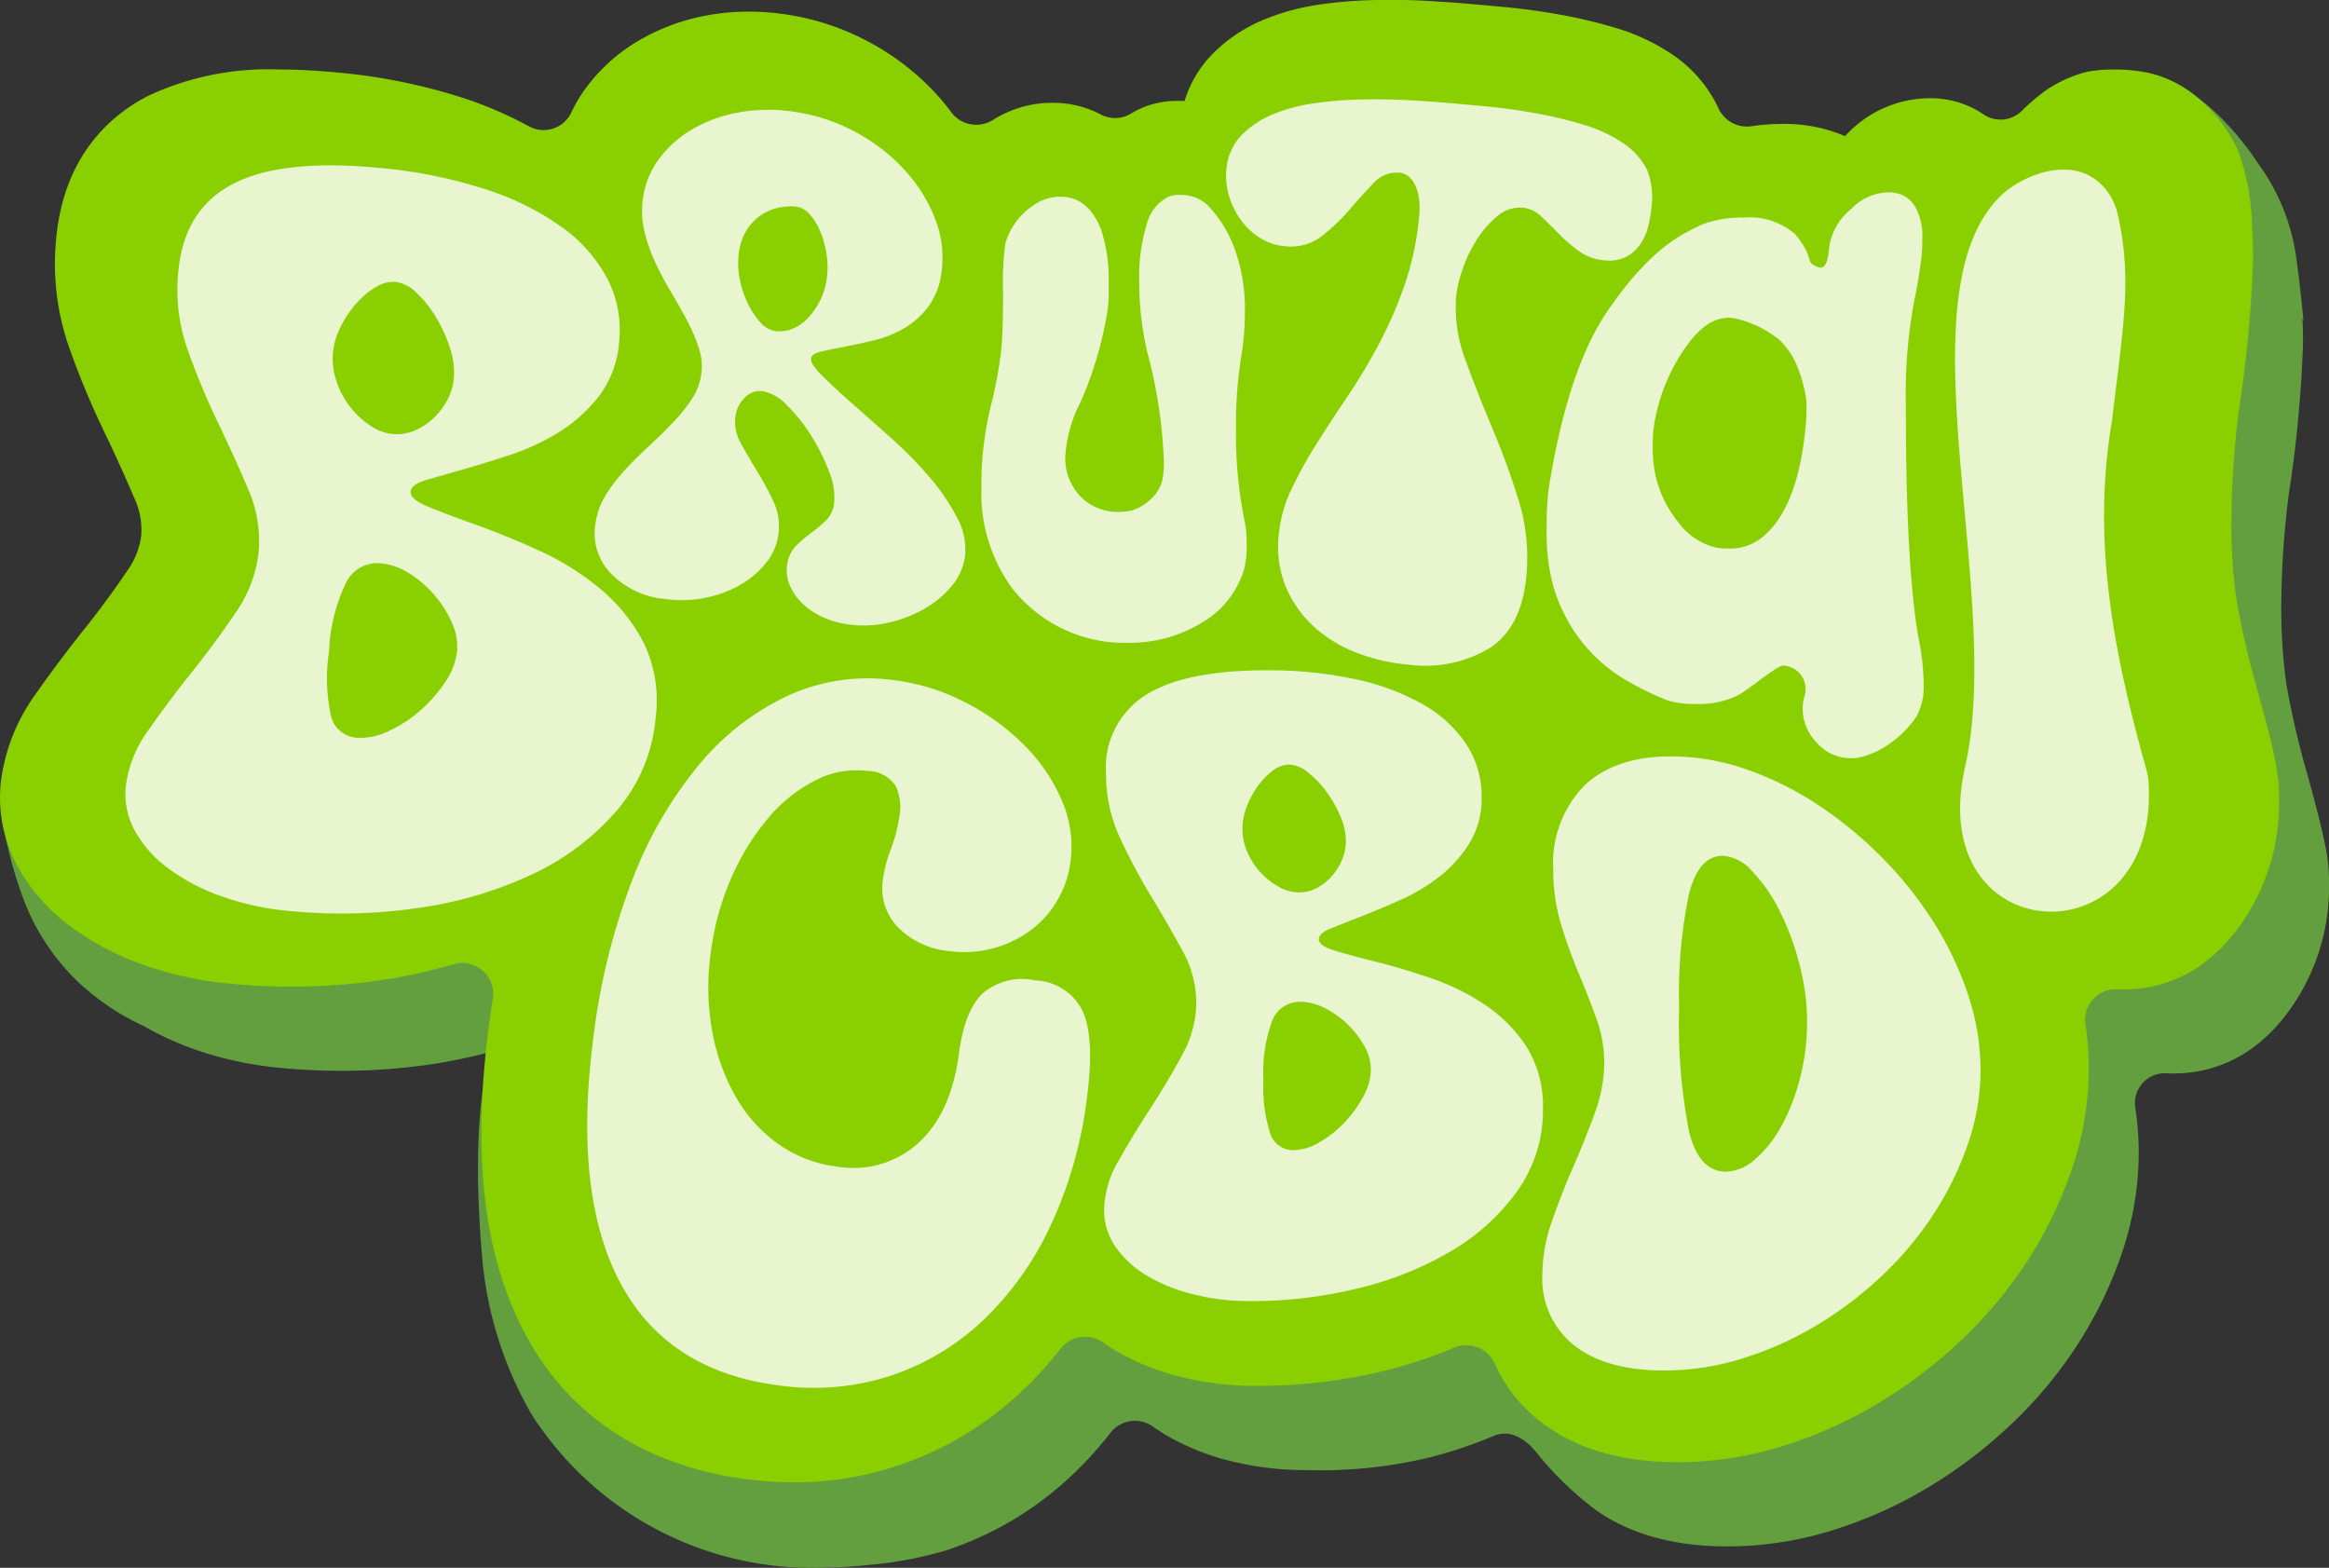
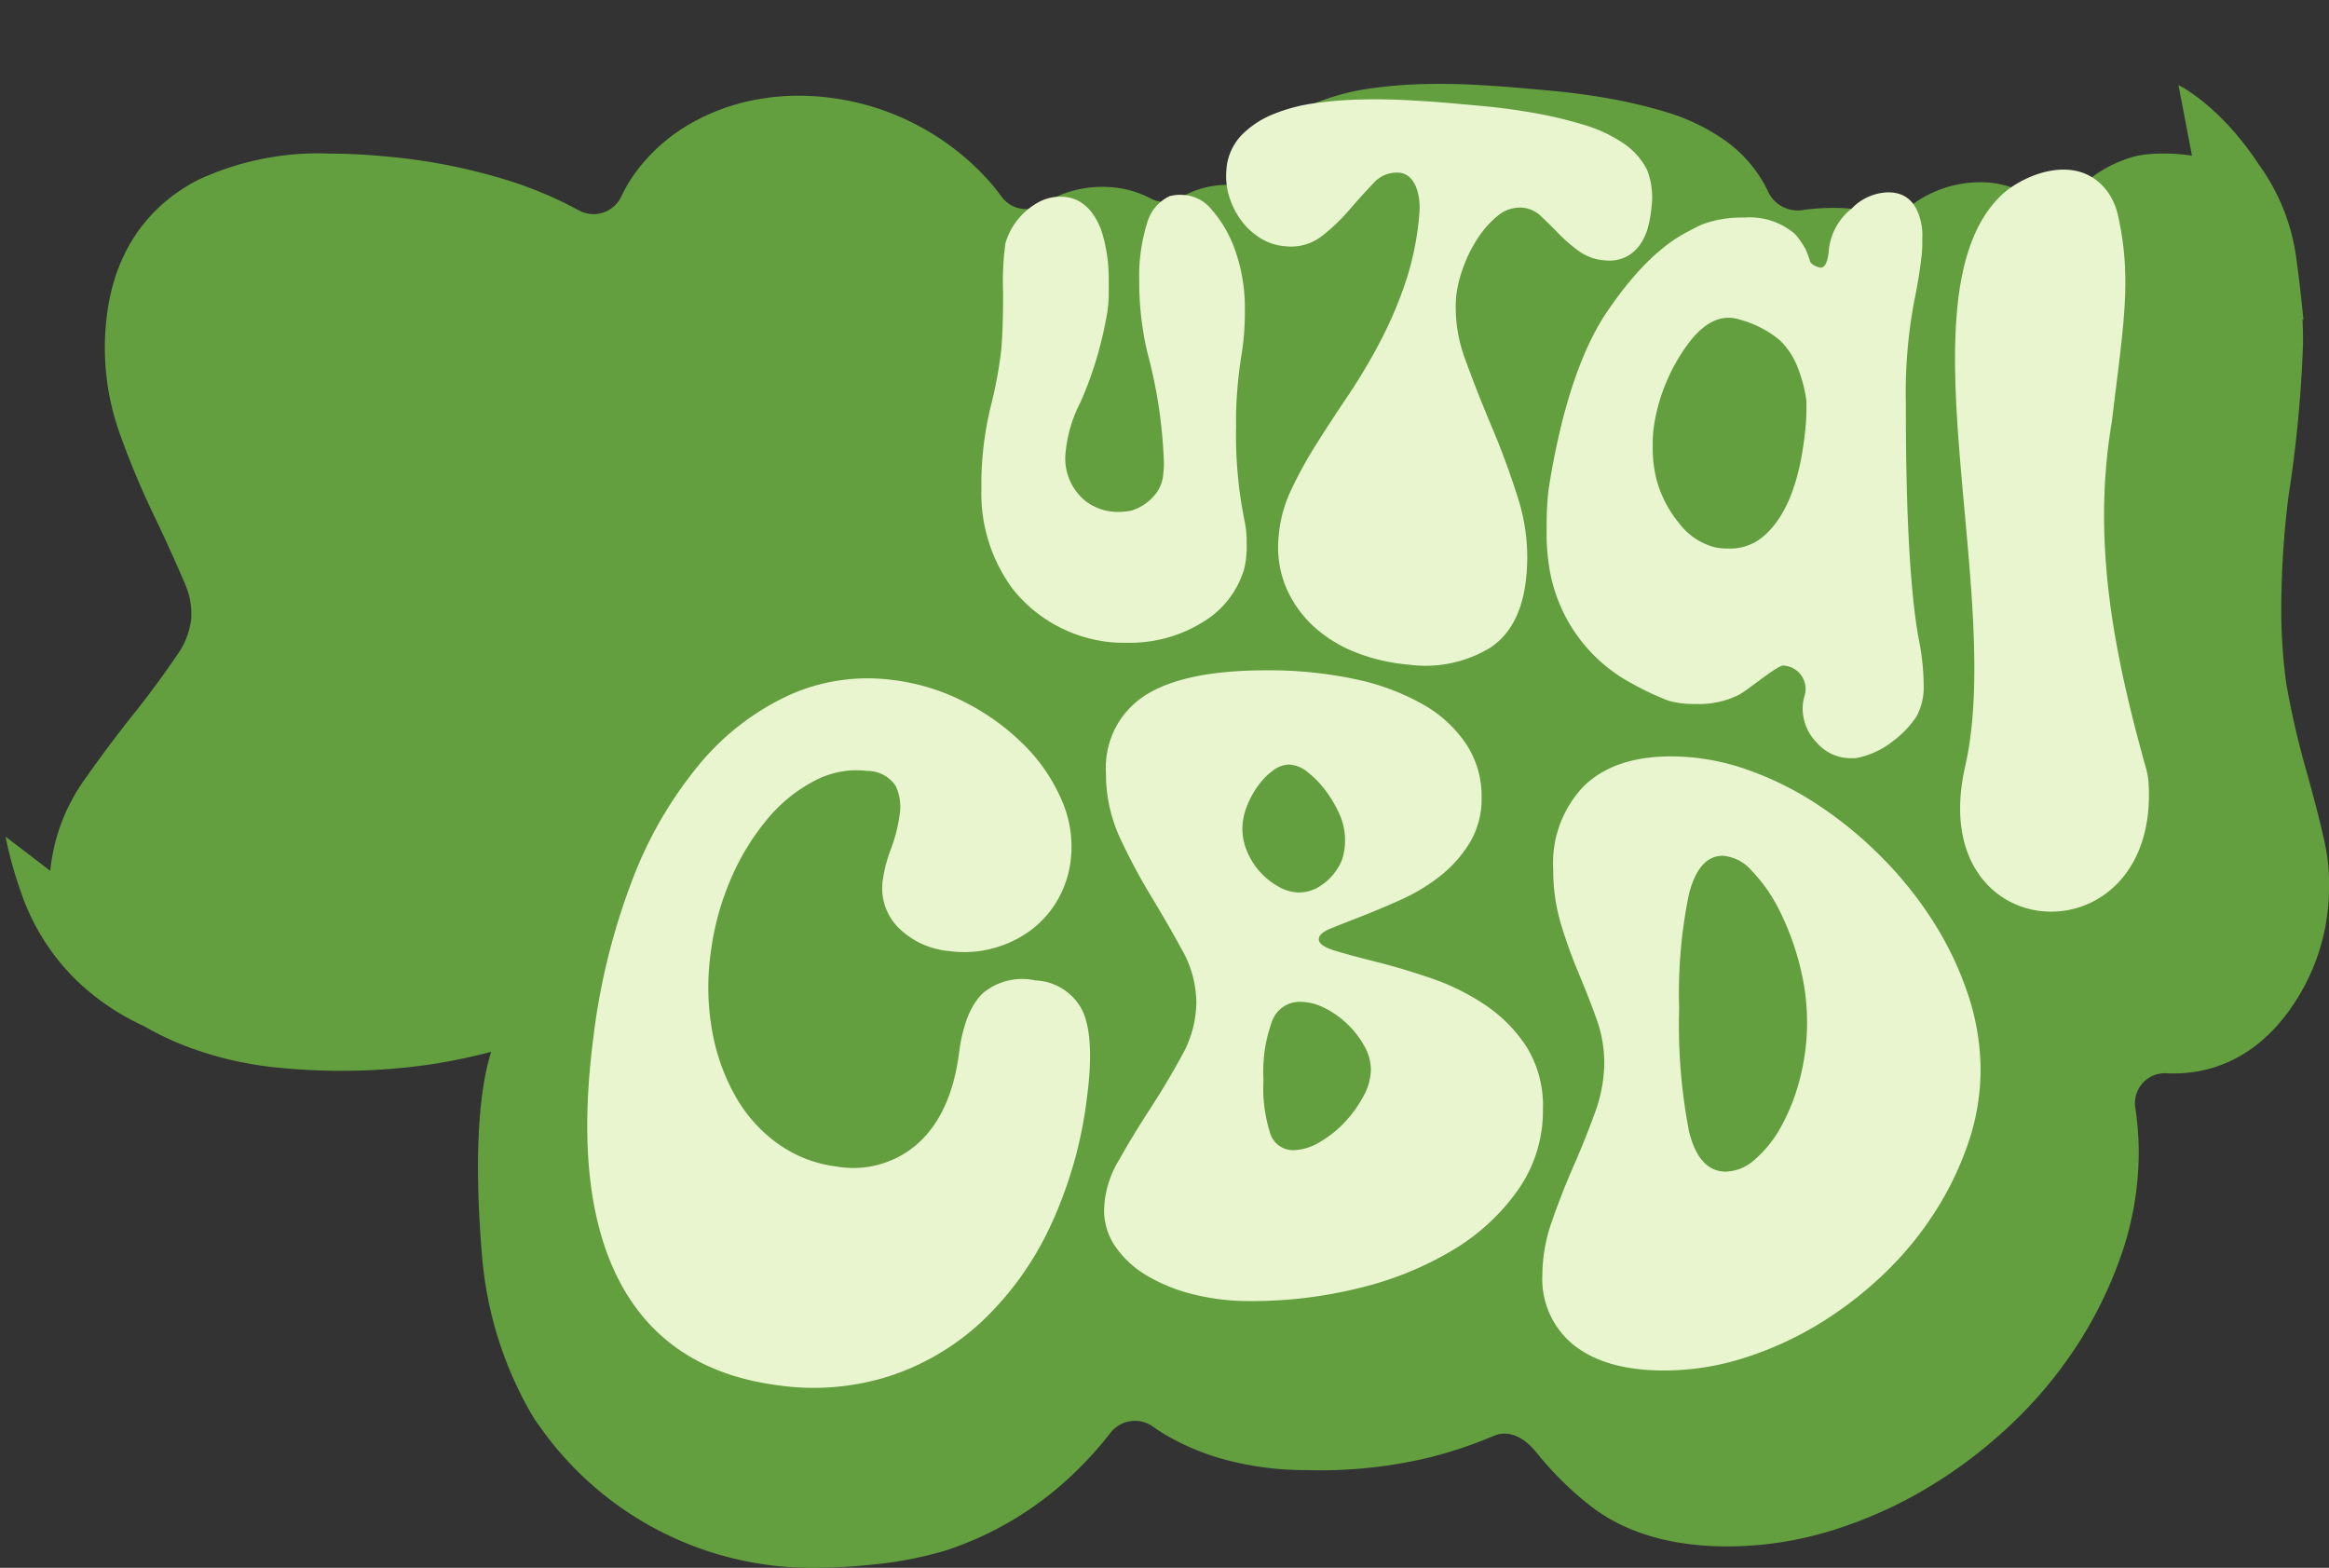
<svg xmlns="http://www.w3.org/2000/svg" width="190.333" height="128.118" viewBox="0 0 190.333 128.118">
  <rect x="0" y="0" width="190.333" height="128.118" fill="#333333" stroke="none" />
  <defs>
    <clipPath id="clip-path">
      <path id="Trazado_11128" data-name="Trazado 11128" d="M0-54H190.333V-182.118H0Z" transform="translate(0 182.118)" fill="none" />
    </clipPath>
  </defs>
  <g id="Grupo_6720" data-name="Grupo 6720" transform="translate(0 182.118)">
    <g id="Grupo_6719" data-name="Grupo 6719" transform="translate(0 -182.118)" clip-path="url(#clip-path)">
      <g id="Grupo_6708" data-name="Grupo 6708" transform="translate(0.45 6.866)">
        <path id="Trazado_11117" data-name="Trazado 11117" d="M-79.935-26.387c-.228-1.245-.708-3.186-1.51-6.1A69.813,69.813,0,0,1-83.2-40.035a44.551,44.551,0,0,1-.4-6.528,73.578,73.578,0,0,1,.6-8.825,103.5,103.5,0,0,0,1.176-12.4c0-.779-.015-1.437-.046-2l.079.092s-.108-1.154-.276-2.618c-.02-.191-.042-.371-.064-.551-.069-.577-.146-1.183-.227-1.773a16.894,16.894,0,0,0-3.08-7.778c-3.233-4.911-6.563-6.483-6.563-6.483l1.1,5.764a14.369,14.369,0,0,0-2.35-.174,10.7,10.7,0,0,0-2.2.2,10.518,10.518,0,0,0-3.268,1.477,15.538,15.538,0,0,0-2,1.7,2.52,2.52,0,0,1-3.154.269,7.707,7.707,0,0,0-4.4-1.3,9.389,9.389,0,0,0-6.6,2.786l-.079.077-.077.08-.148.154a12.454,12.454,0,0,0-5.06-1,17.3,17.3,0,0,0-2.514.179,2.662,2.662,0,0,1-2.81-1.554l-.008-.019a10.783,10.783,0,0,0-3.708-4.269l-.036-.025-.036-.025a16.72,16.72,0,0,0-4.611-2.144,40.038,40.038,0,0,0-4.549-1.08c-1.506-.267-3.012-.472-4.479-.611q-2.045-.192-3.584-.318c-.814-.067-1.806-.131-3.033-.2-.872-.046-1.785-.07-2.717-.07q-.631,0-1.282.014a37.992,37.992,0,0,0-4.386.352,18.809,18.809,0,0,0-4.742,1.282,12.581,12.581,0,0,0-4.321,2.974,9.348,9.348,0,0,0-2.09,3.64l-.029,0-.1,0h-.1a7.555,7.555,0,0,0-3.145.52,7.931,7.931,0,0,0-.974.492,2.538,2.538,0,0,1-2.489.1,8.337,8.337,0,0,0-3.952-.959,9.012,9.012,0,0,0-4.06.944q-.461.231-.891.5a2.477,2.477,0,0,1-3.306-.647,18.386,18.386,0,0,0-1.291-1.57A20.835,20.835,0,0,0-195-85.587a20.671,20.671,0,0,0-6.946-2.248,20.539,20.539,0,0,0-2.8-.2h0a18.832,18.832,0,0,0-3.379.3,17,17,0,0,0-5.58,2.037,14.508,14.508,0,0,0-4.343,3.871,11.826,11.826,0,0,0-1.215,2.034,2.508,2.508,0,0,1-3.485,1.119,32.271,32.271,0,0,0-5.517-2.36,47.51,47.51,0,0,0-10.13-2.027c-1.673-.162-3.267-.245-4.738-.245h0a23.243,23.243,0,0,0-10.679,2.135c-3.08,1.569-6.889,4.859-7.546,11.614a20.744,20.744,0,0,0,1.069,9.008,67.69,67.69,0,0,0,2.8,6.74c.911,1.89,1.762,3.766,2.533,5.578a6.071,6.071,0,0,1,.543,3,6.279,6.279,0,0,1-1.155,2.908c-1.083,1.6-2.267,3.209-3.52,4.779-1.411,1.769-2.737,3.539-3.942,5.263a15.4,15.4,0,0,0-2.87,7.338l-.02.208,0,.046-3.663-2.8a32.931,32.931,0,0,0,1.24,4.474,18.3,18.3,0,0,0,4.62,7.329,19.946,19.946,0,0,0,5.464,3.687,24.548,24.548,0,0,0,3.916,1.819A29.028,29.028,0,0,0-247.2-8.6c1.7.165,3.406.249,5.081.249a50.319,50.319,0,0,0,7.406-.547,48.727,48.727,0,0,0,6.3-1.418c1.188-.355-1.187-2.49-.638-1.54-2.389,4.036-2.053,13.238-1.593,18.588a30.808,30.808,0,0,0,4.027,12.94,9.041,9.041,0,0,0,.578.882c.043.063.089.124.132.186l.071.1a27.186,27.186,0,0,0,22.253,11.423A47.746,47.746,0,0,0-198.759,32a31.378,31.378,0,0,0,6.049-1.166A27.466,27.466,0,0,0-182.5,24.759a30.259,30.259,0,0,0,3.2-3.51,2.534,2.534,0,0,1,3.473-.537q.429.308.893.592a19.875,19.875,0,0,0,5.371,2.209,25.268,25.268,0,0,0,6.329.762,38.083,38.083,0,0,0,9.918-1.008,36.082,36.082,0,0,0,5.349-1.783c1.32-.56,2.573.211,3.472,1.327a27.179,27.179,0,0,0,4.4,4.363c2.832,2.214,6.613,3.337,11.238,3.337A28.9,28.9,0,0,0-120.3,29.2a35.968,35.968,0,0,0,7.753-3.456,39.174,39.174,0,0,0,6.768-5.114,35.6,35.6,0,0,0,5.474-6.528,33.97,33.97,0,0,0,3.642-7.453,25.647,25.647,0,0,0,1.411-8.329,24.722,24.722,0,0,0-.28-3.67,2.44,2.44,0,0,1,2.571-2.8q.28.014.559.014c2.671,0,6.5-.924,9.581-5.331A17.154,17.154,0,0,0-79.7-23.489a14.788,14.788,0,0,0-.234-2.9" transform="translate(269.585 88.99)" fill="#639f3f" />
      </g>
      <g id="Grupo_6709" data-name="Grupo 6709" transform="translate(0 0)">
-         <path id="Trazado_11118" data-name="Trazado 11118" d="M-78.4-26.387c-.228-1.245-.708-3.186-1.51-6.1a69.813,69.813,0,0,1-1.756-7.553,44.55,44.55,0,0,1-.4-6.528,73.581,73.581,0,0,1,.6-8.825A103.493,103.493,0,0,0-80.3-67.79c0-1.061-.027-1.9-.084-2.563a18.831,18.831,0,0,0-1.121-6.28,11.678,11.678,0,0,0-2.843-3.928,9.32,9.32,0,0,0-4.471-2.468,13.327,13.327,0,0,0-2.905-.279,10.686,10.686,0,0,0-2.2.2,10.516,10.516,0,0,0-3.269,1.477,15.476,15.476,0,0,0-2,1.7,2.477,2.477,0,0,1-3.1.308,7.7,7.7,0,0,0-4.453-1.34,9.389,9.389,0,0,0-6.6,2.786l-.079.077-.077.08-.148.154a12.454,12.454,0,0,0-5.06-1,17.206,17.206,0,0,0-2.606.193,2.567,2.567,0,0,1-2.717-1.568l-.009-.019a10.778,10.778,0,0,0-3.708-4.269l-.036-.025-.036-.025a16.72,16.72,0,0,0-4.611-2.144,40.037,40.037,0,0,0-4.549-1.08c-1.505-.267-3.012-.472-4.479-.611q-2.045-.191-3.584-.318c-.813-.067-1.806-.131-3.033-.2-.872-.046-1.785-.07-2.717-.07q-.631,0-1.282.014a37.992,37.992,0,0,0-4.386.352,18.809,18.809,0,0,0-4.742,1.282,12.581,12.581,0,0,0-4.321,2.974,9.348,9.348,0,0,0-2.09,3.64l-.029,0-.1,0h-.1a7.555,7.555,0,0,0-3.145.52,7.9,7.9,0,0,0-.975.493,2.5,2.5,0,0,1-2.452.117,8.338,8.338,0,0,0-3.989-.978,9.012,9.012,0,0,0-4.06.944q-.4.2-.782.434a2.548,2.548,0,0,1-3.415-.58,18.374,18.374,0,0,0-1.291-1.569,20.835,20.835,0,0,0-5.517-4.234,20.671,20.671,0,0,0-6.946-2.248,20.539,20.539,0,0,0-2.8-.2h0a18.832,18.832,0,0,0-3.379.3,17,17,0,0,0-5.58,2.037,14.508,14.508,0,0,0-4.343,3.871,11.849,11.849,0,0,0-1.221,2.047,2.5,2.5,0,0,1-3.48,1.106,32.277,32.277,0,0,0-5.515-2.359,47.509,47.509,0,0,0-10.13-2.027c-1.673-.162-3.267-.245-4.738-.245h0a23.248,23.248,0,0,0-10.68,2.135c-3.079,1.569-6.888,4.859-7.545,11.614a20.744,20.744,0,0,0,1.069,9.008,67.745,67.745,0,0,0,2.8,6.74c.911,1.89,1.762,3.766,2.533,5.578a6.071,6.071,0,0,1,.543,3,6.279,6.279,0,0,1-1.155,2.908c-1.083,1.6-2.267,3.209-3.52,4.778-1.411,1.769-2.737,3.54-3.942,5.264a15.4,15.4,0,0,0-2.87,7.338l-.02.208-.008.083,0,.083a11.688,11.688,0,0,0,1.5,6.536,15.365,15.365,0,0,0,4.243,4.76,22.62,22.62,0,0,0,5.843,3.092,29.027,29.027,0,0,0,7.15,1.574c1.7.165,3.406.249,5.081.249a50.319,50.319,0,0,0,7.406-.547,41.915,41.915,0,0,0,5.836-1.293,2.53,2.53,0,0,1,3.187,2.856q-.181,1.126-.332,2.281c-1.37,10.521-.405,18.705,2.947,25.022,3.568,6.725,9.815,10.849,18.065,11.922a30.575,30.575,0,0,0,3.937.26,26.631,26.631,0,0,0,8.358-1.318,27.477,27.477,0,0,0,10.207-6.073,30.265,30.265,0,0,0,3.2-3.51,2.559,2.559,0,0,1,3.528-.5q.405.288.839.553a19.875,19.875,0,0,0,5.371,2.209,25.268,25.268,0,0,0,6.329.762,43.948,43.948,0,0,0,10.647-1.292,36.046,36.046,0,0,0,5.489-1.842,2.572,2.572,0,0,1,3.333,1.385,12.236,12.236,0,0,0,3.674,4.648c2.832,2.214,6.613,3.337,11.238,3.337a28.9,28.9,0,0,0,8.561-1.313,35.978,35.978,0,0,0,7.752-3.456,39.175,39.175,0,0,0,6.768-5.114A35.6,35.6,0,0,0-98.777,14.1a33.97,33.97,0,0,0,3.642-7.453,25.647,25.647,0,0,0,1.411-8.329,24.685,24.685,0,0,0-.265-3.569,2.493,2.493,0,0,1,2.549-2.9q.283.015.566.015c2.671,0,6.5-.924,9.581-5.331a17.154,17.154,0,0,0,3.121-10.018,14.789,14.789,0,0,0-.234-2.9" transform="translate(264.425 88.99)" fill="#8ad000" />
-       </g>
+         </g>
      <g id="Grupo_6710" data-name="Grupo 6710" transform="translate(48.602 8.975)">
-         <path id="Trazado_11119" data-name="Trazado 11119" d="M-7.452-8.56q-.063.459.908,1.42t2.428,2.248Q-2.66-3.608-.939-2.074A33.671,33.671,0,0,1,2.189,1.1a17.264,17.264,0,0,1,2.278,3.33,5.383,5.383,0,0,1,.656,3.233,4.754,4.754,0,0,1-1.069,2.358A7.932,7.932,0,0,1,1.82,11.9a10.665,10.665,0,0,1-2.96,1.14,8.973,8.973,0,0,1-3.247.145,7.5,7.5,0,0,1-2.144-.615,5.761,5.761,0,0,1-1.65-1.121A4.6,4.6,0,0,1-9.191,9.991a3.087,3.087,0,0,1-.215-1.664,2.65,2.65,0,0,1,.7-1.539,9.682,9.682,0,0,1,1.23-1.061,12.011,12.011,0,0,0,1.224-1.02,2.329,2.329,0,0,0,.684-1.413A5.433,5.433,0,0,0-5.974.711,16.011,16.011,0,0,0-7.437-2.23a13.365,13.365,0,0,0-1.97-2.481A3.751,3.751,0,0,0-11.39-5.877a1.711,1.711,0,0,0-1.449.5,2.54,2.54,0,0,0-.791,1.568,3.516,3.516,0,0,0,.457,2.229q.612,1.1,1.339,2.288a23.85,23.85,0,0,1,1.317,2.454,4.723,4.723,0,0,1,.393,2.687A4.755,4.755,0,0,1-11.146,8.17a7.315,7.315,0,0,1-2.141,1.806,9.42,9.42,0,0,1-2.884,1.045,9.874,9.874,0,0,1-3.259.08,7.071,7.071,0,0,1-4.4-2.1,4.722,4.722,0,0,1-1.247-4.037,5.989,5.989,0,0,1,.831-2.327A13.222,13.222,0,0,1-22.665.567q.923-1,1.945-1.939t1.94-1.9A13.826,13.826,0,0,0-17.217-5.2a4.926,4.926,0,0,0,.794-2.056,4.786,4.786,0,0,0-.209-2.173,14.763,14.763,0,0,0-.947-2.212q-.589-1.122-1.3-2.3a26.459,26.459,0,0,1-1.281-2.407,13.814,13.814,0,0,1-.9-2.545,7.071,7.071,0,0,1-.137-2.694,7.021,7.021,0,0,1,1.325-3.278,9.07,9.07,0,0,1,2.734-2.425,11.448,11.448,0,0,1,3.777-1.367,13.839,13.839,0,0,1,4.405-.07,14.989,14.989,0,0,1,5.06,1.635A15.144,15.144,0,0,1,.142-24.006a12.649,12.649,0,0,1,2.526,4,8.665,8.665,0,0,1,.54,4.386,5.908,5.908,0,0,1-1.123,2.9A6.859,6.859,0,0,1,.057-10.96a9.308,9.308,0,0,1-2.468.953q-1.317.307-2.407.516t-1.836.383q-.747.174-.8.548m-5.9-8.587a6.379,6.379,0,0,0,.071,2.09,7.853,7.853,0,0,0,.658,2,6.607,6.607,0,0,0,1.018,1.542,2.012,2.012,0,0,0,1.2.718,2.76,2.76,0,0,0,1.448-.182A3.664,3.664,0,0,0-7.7-11.863a5.846,5.846,0,0,0,.981-1.414,5.746,5.746,0,0,0,.549-1.814,6.749,6.749,0,0,0-.021-2,7.889,7.889,0,0,0-.51-1.833,4.978,4.978,0,0,0-.848-1.391,1.78,1.78,0,0,0-1.079-.637A4.474,4.474,0,0,0-9.97-20.9a4.006,4.006,0,0,0-1.457.563,4.167,4.167,0,0,0-1.23,1.21,4.588,4.588,0,0,0-.7,1.985" transform="translate(25.133 28.868)" fill="#e9f5cf" />
-       </g>
+         </g>
      <g id="Grupo_6711" data-name="Grupo 6711" transform="translate(100.2 8.116)">
        <path id="Trazado_11120" data-name="Trazado 11120" d="M-7.408-.106q1.521.125,3.533.314T.206.764a34.937,34.937,0,0,1,3.977.943A11.643,11.643,0,0,1,7.4,3.182,5.8,5.8,0,0,1,9.416,5.4a6.153,6.153,0,0,1,.37,3.021A9.584,9.584,0,0,1,9.5,10.076a4.459,4.459,0,0,1-.663,1.453,3.181,3.181,0,0,1-1.145.994,3.137,3.137,0,0,1-1.727.279,4.092,4.092,0,0,1-2.137-.768,12.88,12.88,0,0,1-1.639-1.419q-.728-.751-1.417-1.4A2.486,2.486,0,0,0-.748,8.5a2.823,2.823,0,0,0-2.083.7,8.086,8.086,0,0,0-1.693,1.962A11.237,11.237,0,0,0-5.69,13.627a9.836,9.836,0,0,0-.5,2.184,12.094,12.094,0,0,0,.767,5.128q.968,2.675,2.169,5.515t2.142,5.835a15.941,15.941,0,0,1,.683,6.135Q-.778,42.7-3.367,44.436a10.171,10.171,0,0,1-6.664,1.407,15.334,15.334,0,0,1-4.174-.934,11.09,11.09,0,0,1-3.511-2.091,9.332,9.332,0,0,1-2.333-3.206,8.624,8.624,0,0,1-.639-4.279,10.879,10.879,0,0,1,1-3.724A33.729,33.729,0,0,1-17.656,27.9q1.192-1.9,2.571-3.941a48.79,48.79,0,0,0,2.6-4.334,33.908,33.908,0,0,0,2.134-4.941A23.778,23.778,0,0,0-9.182,8.893,5.576,5.576,0,0,0-9.2,7.9,4.043,4.043,0,0,0-9.437,6.87a2.384,2.384,0,0,0-.525-.834,1.416,1.416,0,0,0-.931-.4,2.526,2.526,0,0,0-2.075.893q-.945.986-1.956,2.163a15.365,15.365,0,0,1-2.251,2.139,4.1,4.1,0,0,1-2.958.821,4.52,4.52,0,0,1-2.046-.662,5.609,5.609,0,0,1-1.562-1.438,6.405,6.405,0,0,1-.979-1.933,5.6,5.6,0,0,1-.244-2.145A4.544,4.544,0,0,1-23.8,2.656,7.513,7.513,0,0,1-21.206.891a13.729,13.729,0,0,1,3.462-.928,32.951,32.951,0,0,1,3.807-.306q1.906-.04,3.628.05t2.9.188" transform="translate(24.984 0.356)" fill="#e9f5cf" />
      </g>
      <g id="Grupo_6712" data-name="Grupo 6712" transform="translate(47.989 55.441)">
        <path id="Trazado_11121" data-name="Trazado 11121" d="M-.211-12.371A54.018,54.018,0,0,1,2.947-25.183a33.234,33.234,0,0,1,5.489-9.5,20.937,20.937,0,0,1,7.316-5.659,15.676,15.676,0,0,1,8.635-1.236,17.427,17.427,0,0,1,5.874,1.852,19.021,19.021,0,0,1,4.762,3.475,14.365,14.365,0,0,1,3.048,4.494,9.42,9.42,0,0,1,.719,4.967,8.373,8.373,0,0,1-1.105,3.24A8.114,8.114,0,0,1,35.472-21.1a9.182,9.182,0,0,1-3.043,1.436,8.977,8.977,0,0,1-3.536.222,6.725,6.725,0,0,1-4.242-1.98,4.582,4.582,0,0,1-1.2-3.881,11.832,11.832,0,0,1,.669-2.52,12.7,12.7,0,0,0,.7-2.765A4.022,4.022,0,0,0,24.5-32.93a2.77,2.77,0,0,0-2.322-1.234,7.282,7.282,0,0,0-4.261.78,12.375,12.375,0,0,0-3.883,3.126,19.663,19.663,0,0,0-2.994,4.888,22.262,22.262,0,0,0-1.665,6.115,20.227,20.227,0,0,0,.131,6.38A16.75,16.75,0,0,0,11.446-7.5a12.024,12.024,0,0,0,3.475,3.835A10.4,10.4,0,0,0,19.649-1.84a7.938,7.938,0,0,0,6.707-1.921q2.676-2.445,3.313-7.329.453-3.479,1.941-4.9a4.994,4.994,0,0,1,4.3-1.055A4.5,4.5,0,0,1,39.8-14.49q.958,2.174.331,7A34.629,34.629,0,0,1,37.145,3.014,25.544,25.544,0,0,1,31.6,10.766a20.277,20.277,0,0,1-7.571,4.509,20.4,20.4,0,0,1-9.133.767Q5.8,14.859,1.967,7.623T-.211-12.371" transform="translate(0.713 41.721)" fill="#e9f5cf" />
      </g>
      <g id="Grupo_6713" data-name="Grupo 6713" transform="translate(90.223 54.777)">
-         <path id="Trazado_11122" data-name="Trazado 11122" d="M-5.584,0a33.6,33.6,0,0,1,7.3.727A19.143,19.143,0,0,1,7.26,2.8a10.36,10.36,0,0,1,3.527,3.259,7.706,7.706,0,0,1,1.24,4.281,7.012,7.012,0,0,1-1,3.8,10.467,10.467,0,0,1-2.451,2.72,15.448,15.448,0,0,1-3.2,1.911q-1.753.782-3.205,1.346t-2.45.969q-1,.4-1,.889,0,.539,1.346.943t3.394.916q2.046.512,4.415,1.319A18.734,18.734,0,0,1,12.3,27.332a12.071,12.071,0,0,1,3.392,3.42,9.125,9.125,0,0,1,1.346,5.116,11.245,11.245,0,0,1-2.02,6.571,17.414,17.414,0,0,1-5.331,4.928,27.264,27.264,0,0,1-7.621,3.1,36.5,36.5,0,0,1-8.886,1.077,18.958,18.958,0,0,1-4.766-.565,13.9,13.9,0,0,1-3.771-1.535,8.16,8.16,0,0,1-2.5-2.288,5.283,5.283,0,0,1-.969-2.881v-.162a8.224,8.224,0,0,1,1.185-4.039q1.183-2.1,2.585-4.255t2.586-4.336a9.032,9.032,0,0,0,1.184-4.335,8.877,8.877,0,0,0-1.158-4.282q-1.159-2.126-2.531-4.388a49.744,49.744,0,0,1-2.531-4.739A12.429,12.429,0,0,1-18.671,8.4a7.006,7.006,0,0,1,3.205-6.355Q-12.263,0-5.584,0m2.693,18.149a3.049,3.049,0,0,0,1.427-.35,4.328,4.328,0,0,0,1.212-.943A4.791,4.791,0,0,0,.61,15.511a3.929,3.929,0,0,0,.324-1.562A5.249,5.249,0,0,0,.475,11.9,9.911,9.911,0,0,0-.683,9.883,7.855,7.855,0,0,0-2.191,8.321,2.545,2.545,0,0,0-3.7,7.7a2.259,2.259,0,0,0-1.319.485A5.528,5.528,0,0,0-6.257,9.452a7.37,7.37,0,0,0-.915,1.7,5.1,5.1,0,0,0-.35,1.831,4.7,4.7,0,0,0,.4,1.858,5.775,5.775,0,0,0,1.077,1.669,5.909,5.909,0,0,0,1.509,1.185,3.384,3.384,0,0,0,1.642.458m-.431,21.058a4.275,4.275,0,0,0,2.1-.647A8.806,8.806,0,0,0,.825,36.944,9.85,9.85,0,0,0,2.36,34.818a4.666,4.666,0,0,0,.619-2.182A3.966,3.966,0,0,0,2.441,30.7,7.628,7.628,0,0,0,1.067,28.92,7.485,7.485,0,0,0-.79,27.6a4.45,4.45,0,0,0-1.993-.511A2.4,2.4,0,0,0-5.072,28.6,12.084,12.084,0,0,0-5.8,33.5a12.127,12.127,0,0,0,.566,4.389,1.952,1.952,0,0,0,1.911,1.32" transform="translate(18.832)" fill="#e9f5cf" />
+         <path id="Trazado_11122" data-name="Trazado 11122" d="M-5.584,0a33.6,33.6,0,0,1,7.3.727A19.143,19.143,0,0,1,7.26,2.8a10.36,10.36,0,0,1,3.527,3.259,7.706,7.706,0,0,1,1.24,4.281,7.012,7.012,0,0,1-1,3.8,10.467,10.467,0,0,1-2.451,2.72,15.448,15.448,0,0,1-3.2,1.911q-1.753.782-3.205,1.346t-2.45.969q-1,.4-1,.889,0,.539,1.346.943t3.394.916q2.046.512,4.415,1.319A18.734,18.734,0,0,1,12.3,27.332a12.071,12.071,0,0,1,3.392,3.42,9.125,9.125,0,0,1,1.346,5.116,11.245,11.245,0,0,1-2.02,6.571,17.414,17.414,0,0,1-5.331,4.928,27.264,27.264,0,0,1-7.621,3.1,36.5,36.5,0,0,1-8.886,1.077,18.958,18.958,0,0,1-4.766-.565,13.9,13.9,0,0,1-3.771-1.535,8.16,8.16,0,0,1-2.5-2.288,5.283,5.283,0,0,1-.969-2.881v-.162a8.224,8.224,0,0,1,1.185-4.039q1.183-2.1,2.585-4.255t2.586-4.336a9.032,9.032,0,0,0,1.184-4.335,8.877,8.877,0,0,0-1.158-4.282q-1.159-2.126-2.531-4.388a49.744,49.744,0,0,1-2.531-4.739A12.429,12.429,0,0,1-18.671,8.4a7.006,7.006,0,0,1,3.205-6.355Q-12.263,0-5.584,0m2.693,18.149a3.049,3.049,0,0,0,1.427-.35,4.328,4.328,0,0,0,1.212-.943A4.791,4.791,0,0,0,.61,15.511A5.249,5.249,0,0,0,.475,11.9,9.911,9.911,0,0,0-.683,9.883,7.855,7.855,0,0,0-2.191,8.321,2.545,2.545,0,0,0-3.7,7.7a2.259,2.259,0,0,0-1.319.485A5.528,5.528,0,0,0-6.257,9.452a7.37,7.37,0,0,0-.915,1.7,5.1,5.1,0,0,0-.35,1.831,4.7,4.7,0,0,0,.4,1.858,5.775,5.775,0,0,0,1.077,1.669,5.909,5.909,0,0,0,1.509,1.185,3.384,3.384,0,0,0,1.642.458m-.431,21.058a4.275,4.275,0,0,0,2.1-.647A8.806,8.806,0,0,0,.825,36.944,9.85,9.85,0,0,0,2.36,34.818a4.666,4.666,0,0,0,.619-2.182A3.966,3.966,0,0,0,2.441,30.7,7.628,7.628,0,0,0,1.067,28.92,7.485,7.485,0,0,0-.79,27.6a4.45,4.45,0,0,0-1.993-.511A2.4,2.4,0,0,0-5.072,28.6,12.084,12.084,0,0,0-5.8,33.5a12.127,12.127,0,0,0,.566,4.389,1.952,1.952,0,0,0,1.911,1.32" transform="translate(18.832)" fill="#e9f5cf" />
      </g>
      <g id="Grupo_6714" data-name="Grupo 6714" transform="translate(10.249 13.509)">
-         <path id="Trazado_11123" data-name="Trazado 11123" d="M-8.743-.088a39.84,39.84,0,0,1,8.533,1.7A22.717,22.717,0,0,1,6.1,4.694a12.294,12.294,0,0,1,3.79,4.253,9.137,9.137,0,0,1,.972,5.2,8.307,8.307,0,0,1-1.612,4.368,12.4,12.4,0,0,1-3.207,2.931,18.346,18.346,0,0,1-4,1.889q-2.159.721-3.94,1.221t-3,.863q-1.224.363-1.279.935-.062.636,1.482,1.268t3.9,1.471q2.357.841,5.062,2.065A22.239,22.239,0,0,1,9.23,34.239a14.333,14.333,0,0,1,3.613,4.428,10.82,10.82,0,0,1,1,6.2,13.334,13.334,0,0,1-3.139,7.526A20.668,20.668,0,0,1,3.844,57.6a32.337,32.337,0,0,1-9.354,2.78,43.3,43.3,0,0,1-10.617.251,22.49,22.49,0,0,1-5.562-1.216,16.5,16.5,0,0,1-4.276-2.245,9.674,9.674,0,0,1-2.694-2.991,6.252,6.252,0,0,1-.813-3.514l.018-.191a9.758,9.758,0,0,1,1.863-4.633q1.639-2.344,3.541-4.727t3.552-4.822a10.707,10.707,0,0,0,1.9-4.982,10.526,10.526,0,0,0-.875-5.19q-1.124-2.644-2.485-5.473a58.9,58.9,0,0,1-2.444-5.887,14.738,14.738,0,0,1-.755-6.428q.495-5.087,4.514-7.136t11.9-1.281m1.1,21.741a3.622,3.622,0,0,0,1.724-.25,5.143,5.143,0,0,0,1.539-.974,5.687,5.687,0,0,0,1.173-1.491,4.666,4.666,0,0,0,.561-1.807,6.217,6.217,0,0,0-.305-2.469,11.714,11.714,0,0,0-1.136-2.518,9.338,9.338,0,0,0-1.6-2.018,3.022,3.022,0,0,0-1.71-.9,2.683,2.683,0,0,0-1.614.421A6.583,6.583,0,0,0-10.623,11a8.75,8.75,0,0,0-1.276,1.9,6.052,6.052,0,0,0-.623,2.122,5.572,5.572,0,0,0,.262,2.24,6.866,6.866,0,0,0,1.081,2.1,7.023,7.023,0,0,0,1.645,1.572,4.033,4.033,0,0,0,1.887.73m-2.928,24.815a5.081,5.081,0,0,0,2.553-.522,10.443,10.443,0,0,0,2.6-1.673,11.681,11.681,0,0,0,2.057-2.336,5.52,5.52,0,0,0,.981-2.5,4.7,4.7,0,0,0-.412-2.352,9.039,9.039,0,0,0-1.418-2.256,8.9,8.9,0,0,0-2.041-1.772,5.288,5.288,0,0,0-2.295-.833,2.849,2.849,0,0,0-2.877,1.518,14.327,14.327,0,0,0-1.42,5.7,14.4,14.4,0,0,0,.163,5.247,2.317,2.317,0,0,0,2.106,1.778" transform="translate(29.485 0.297)" fill="#e9f5cf" />
-       </g>
+         </g>
      <g id="Grupo_6715" data-name="Grupo 6715" transform="translate(126.047 61.81)">
        <path id="Trazado_11124" data-name="Trazado 11124" d="M-4.429,0a18.763,18.763,0,0,1,6.09,1.035A26.063,26.063,0,0,1,7.5,3.906,32.606,32.606,0,0,1,12.753,8.2a31.257,31.257,0,0,1,4.254,5.3,26.823,26.823,0,0,1,2.836,5.949,19.484,19.484,0,0,1,1.03,6.157,18.549,18.549,0,0,1-1.03,6.053A26.084,26.084,0,0,1,17.036,37.4a27.526,27.526,0,0,1-4.254,5.07A30.806,30.806,0,0,1,7.443,46.51,27.831,27.831,0,0,1,1.41,49.2a21.489,21.489,0,0,1-6.395.983q-4.727,0-7.34-2.044a6.9,6.9,0,0,1-2.613-5.769A13.3,13.3,0,0,1-14.16,38q.777-2.25,1.751-4.475t1.752-4.371a12.04,12.04,0,0,0,.778-4.113,10.591,10.591,0,0,0-.639-3.6q-.641-1.785-1.446-3.7a41.28,41.28,0,0,1-1.446-4.009,15.247,15.247,0,0,1-.639-4.475,9.084,9.084,0,0,1,2.5-6.829Q-9.046,0-4.429,0M-.2,8.122q-1.946,0-2.752,3.1a40.09,40.09,0,0,0-.807,9.364,45.765,45.765,0,0,0,.807,10.063q.805,3.286,3.031,3.285A3.7,3.7,0,0,0,2.44,32.93a9.694,9.694,0,0,0,2.14-2.69,16.466,16.466,0,0,0,1.529-3.906,18.237,18.237,0,0,0,.585-4.656,18.732,18.732,0,0,0-.639-4.759,21.507,21.507,0,0,0-1.641-4.371A12.984,12.984,0,0,0,2.188,9.364,3.465,3.465,0,0,0-.2,8.122" transform="translate(14.938)" fill="#e9f5cf" />
      </g>
      <g id="Grupo_6716" data-name="Grupo 6716" transform="translate(80.201 15.931)">
        <path id="Trazado_11125" data-name="Trazado 11125" d="M-6.488-.041a3.265,3.265,0,0,1,1.056-.1,3.169,3.169,0,0,1,2.11.912,10.144,10.144,0,0,1,2.3,3.98A14.119,14.119,0,0,1-.349,9.311a21.575,21.575,0,0,1-.24,3.4A35.708,35.708,0,0,0-1.068,17.8v1.1a34.971,34.971,0,0,0,.719,7.721,8.074,8.074,0,0,1,.144,1.726A7.847,7.847,0,0,1-.4,30.413a7.572,7.572,0,0,1-3.4,4.364,11.277,11.277,0,0,1-6.187,1.679,11.117,11.117,0,0,1-2.59-.24,11.678,11.678,0,0,1-6.738-4.148,13.106,13.106,0,0,1-2.566-8.081v-.911a27.1,27.1,0,0,1,.815-6.139,35.037,35.037,0,0,0,.791-4.268q.169-1.629.168-4.844A23.132,23.132,0,0,1-19.916,3.8,5.638,5.638,0,0,1-17.086.391,3.7,3.7,0,0,1-15.408.007q2.254,0,3.309,2.686a12.874,12.874,0,0,1,.624,4.076V8.112a10.659,10.659,0,0,1-.241,2.014,30.348,30.348,0,0,1-2.063,6.666,11.164,11.164,0,0,0-1.247,4.46A4.5,4.5,0,0,0-13.345,24.9a4.373,4.373,0,0,0,2.781.863,5.775,5.775,0,0,0,.911-.1,3.869,3.869,0,0,0,1.775-1.1,2.972,2.972,0,0,0,.863-1.918,6.664,6.664,0,0,0,.048-.96,39.639,39.639,0,0,0-1.342-8.92,24.981,24.981,0,0,1-.673-5.8A14.739,14.739,0,0,1-8.31,2.069,3.4,3.4,0,0,1-6.488-.041" transform="translate(21.882 0.137)" fill="#e9f5cf" />
      </g>
      <g id="Grupo_6717" data-name="Grupo 6717" transform="translate(159.773 13.857)">
        <path id="Trazado_11126" data-name="Trazado 11126" d="M-6.666-21.135A6.172,6.172,0,0,0-6.89-22.4c-2.58-9.253-4.453-18.431-2.774-28.308.905-7.648,1.664-11.5.521-16.721a5.392,5.392,0,0,0-.76-1.873c-2.415-3.566-7.108-1.548-8.877.195-8.241,8.12.321,32.548-2.878,46.615-3.435,15.1,15.876,16.014,14.991,1.36" transform="translate(22.482 71.279)" fill="#e9f5cf" />
      </g>
      <g id="Grupo_6718" data-name="Grupo 6718" transform="translate(126.4 15.719)">
        <path id="Trazado_11127" data-name="Trazado 11127" d="M-12.8-15.332c-.962-5.53-1.026-14.447-1.026-19.164a40.385,40.385,0,0,1,.7-8.411q.374-1.8.587-3.6a10.464,10.464,0,0,0,.053-1.392,4.6,4.6,0,0,0-.107-1.376q-.535-2.437-2.672-2.436a4.271,4.271,0,0,0-2.995,1.335,4.906,4.906,0,0,0-1.871,3.522q-.161,1.451-.775,1.276c-.41-.116-.661-.28-.749-.493a6.933,6.933,0,0,0-.35-.959,6.427,6.427,0,0,0-.9-1.29,5.676,5.676,0,0,0-4.1-1.331,9.44,9.44,0,0,0-3.4.537c-.412.165-.823.4-1.28.637q-3.262,1.683-6.523,6.468t-4.81,14.531a24.453,24.453,0,0,0-.161,3.19,17.176,17.176,0,0,0,.215,3.249,13.042,13.042,0,0,0,6.735,9.455,22.579,22.579,0,0,0,3.021,1.421,7.858,7.858,0,0,0,2.272.261,7.231,7.231,0,0,0,3.475-.754c.749-.387,3.15-2.438,3.643-2.385.057.006.112.013.166.02A1.915,1.915,0,0,1-22.1-10.575a3.53,3.53,0,0,0-.16,1.043,4,4,0,0,0,1.176,2.814,3.643,3.643,0,0,0,2.727,1.247h.427a6.884,6.884,0,0,0,3.048-1.392,7.977,7.977,0,0,0,1.951-2.059,5.091,5.091,0,0,0,.561-2.581,19.826,19.826,0,0,0-.427-3.828m-9.205-17.425q-.59,6.729-3.475,9.165a4.138,4.138,0,0,1-2.834.986,4.647,4.647,0,0,1-1.176-.116,5.312,5.312,0,0,1-2.886-1.973,9.422,9.422,0,0,1-1.871-3.712,10.926,10.926,0,0,1-.268-2.668,10.067,10.067,0,0,1,.16-1.914,15.148,15.148,0,0,1,2.674-6.265q2.03-2.785,4.277-2.059a8.72,8.72,0,0,1,3.235,1.653,6.156,6.156,0,0,1,1.524,2.32,11.532,11.532,0,0,1,.681,2.618,1.716,1.716,0,0,1,.014.224c0,.829-.02,1.408-.054,1.74" transform="translate(43.178 51.709)" fill="#e9f5cf" />
      </g>
    </g>
  </g>
</svg>